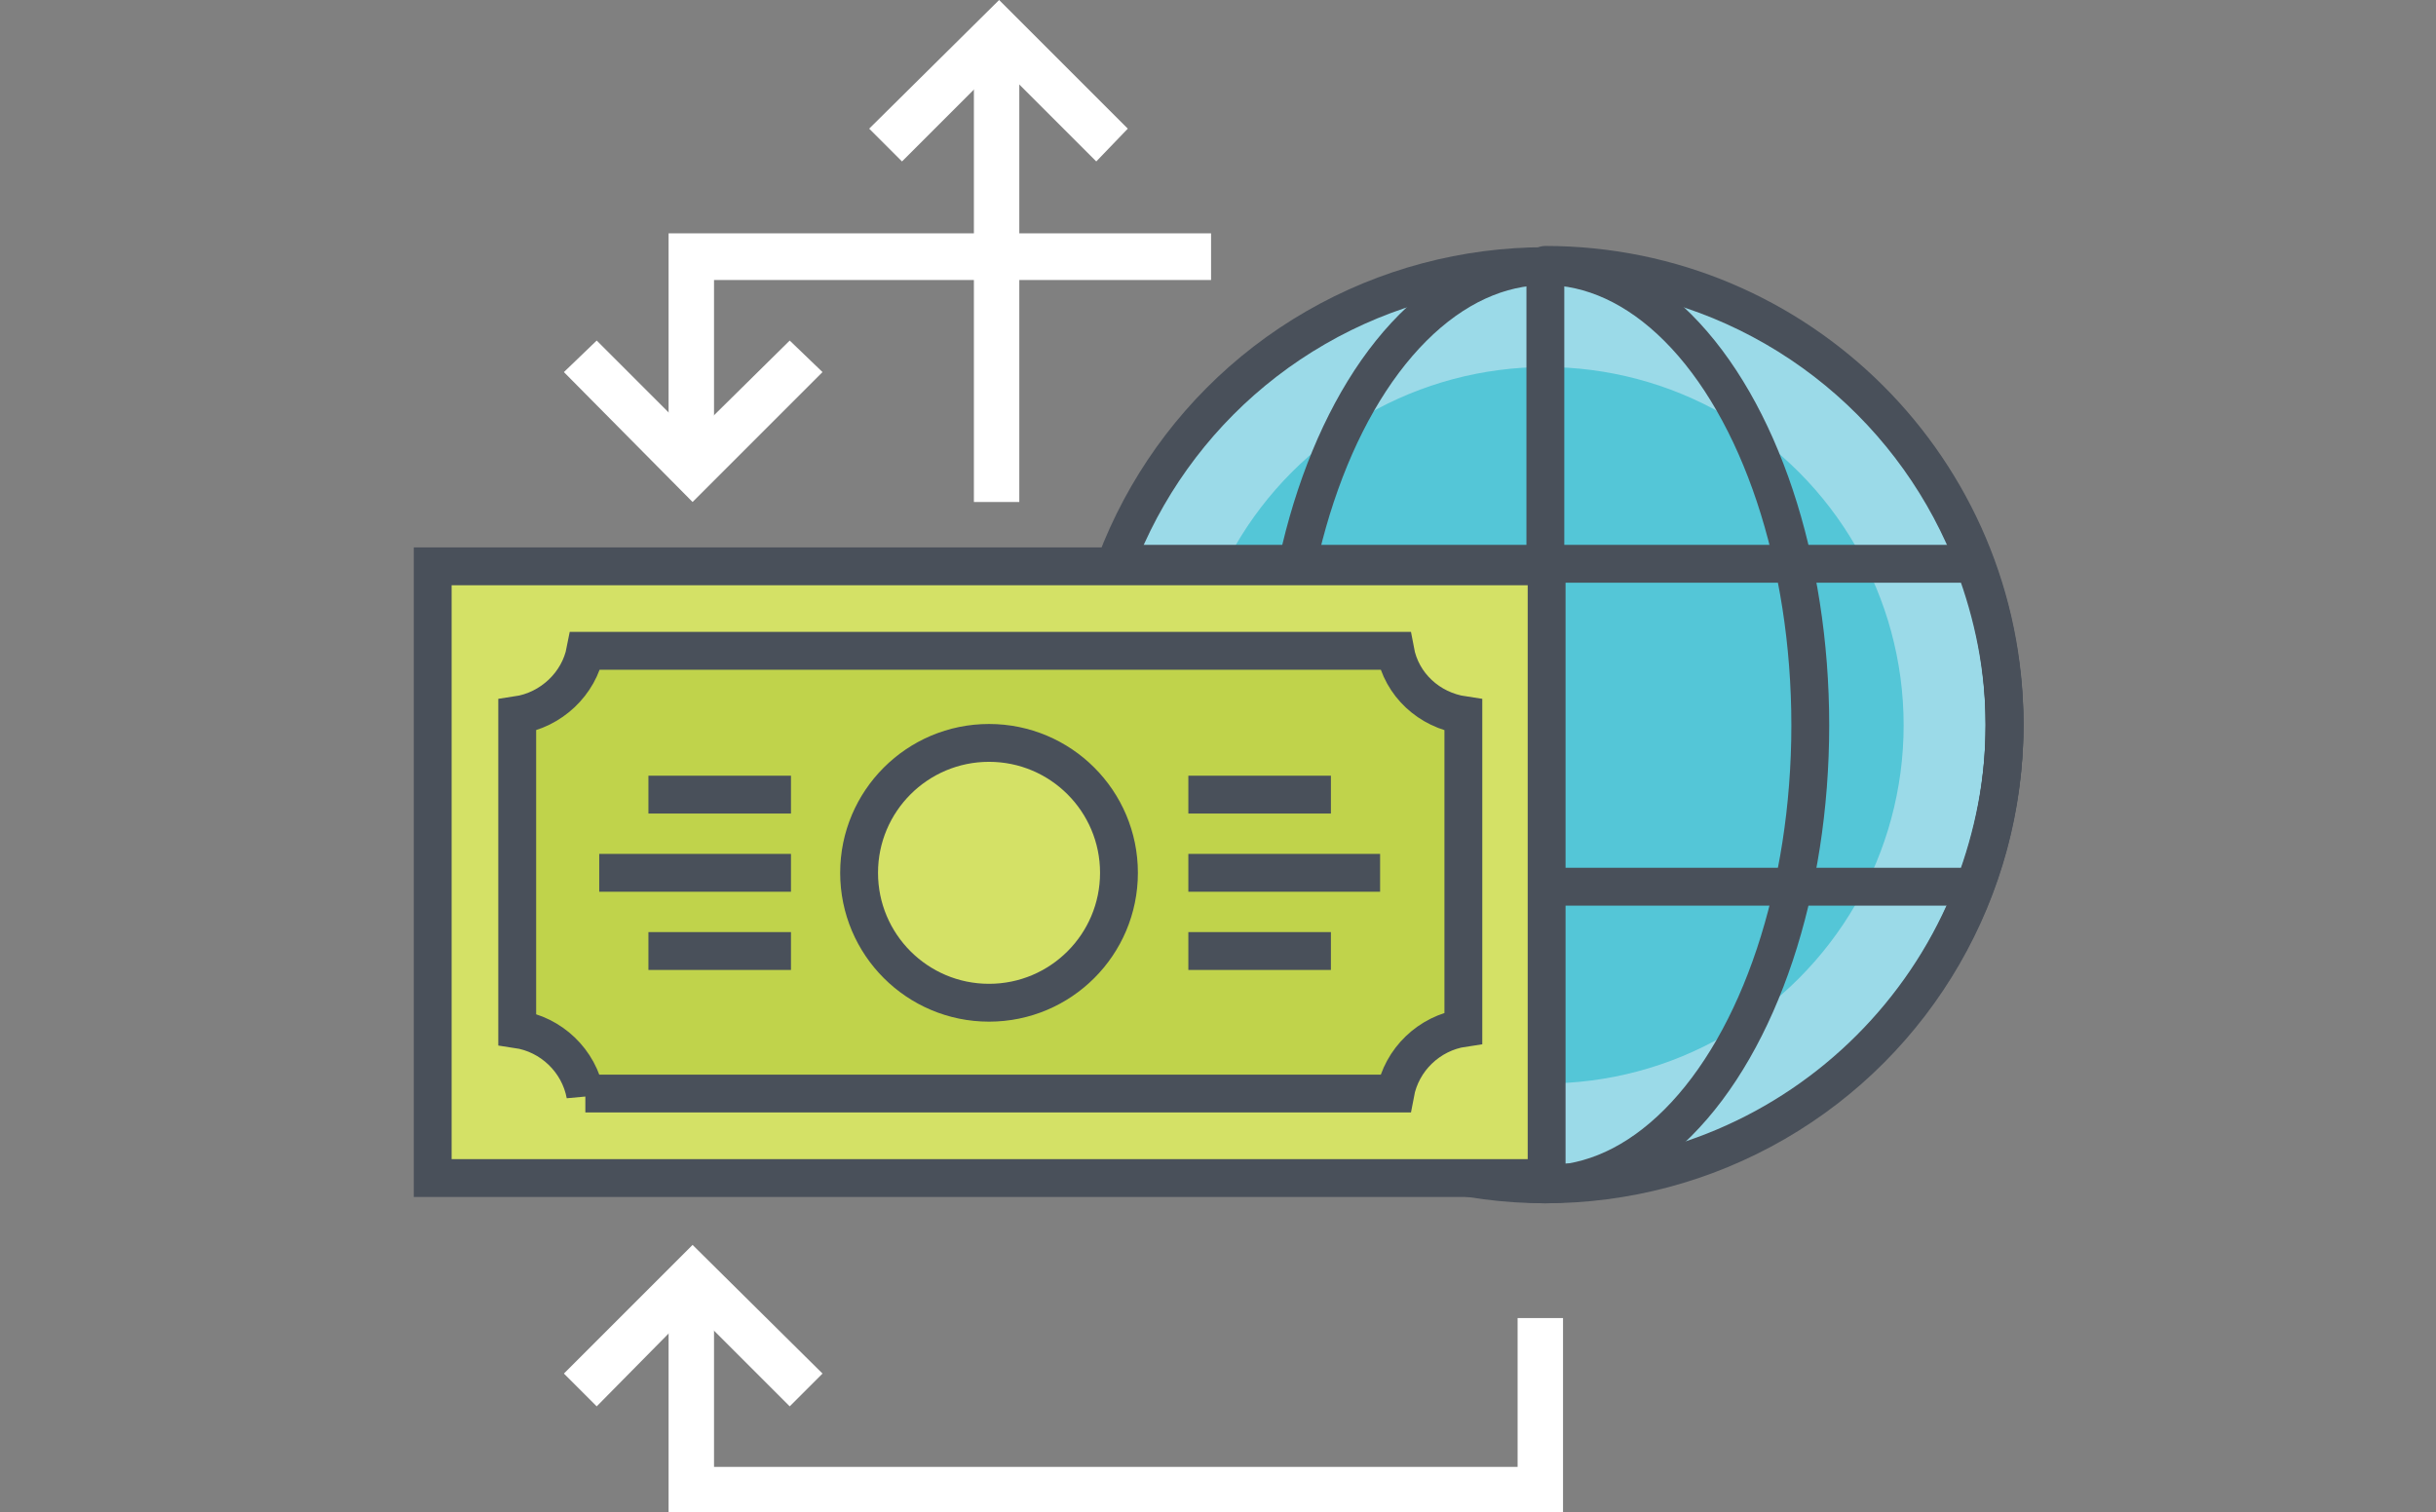
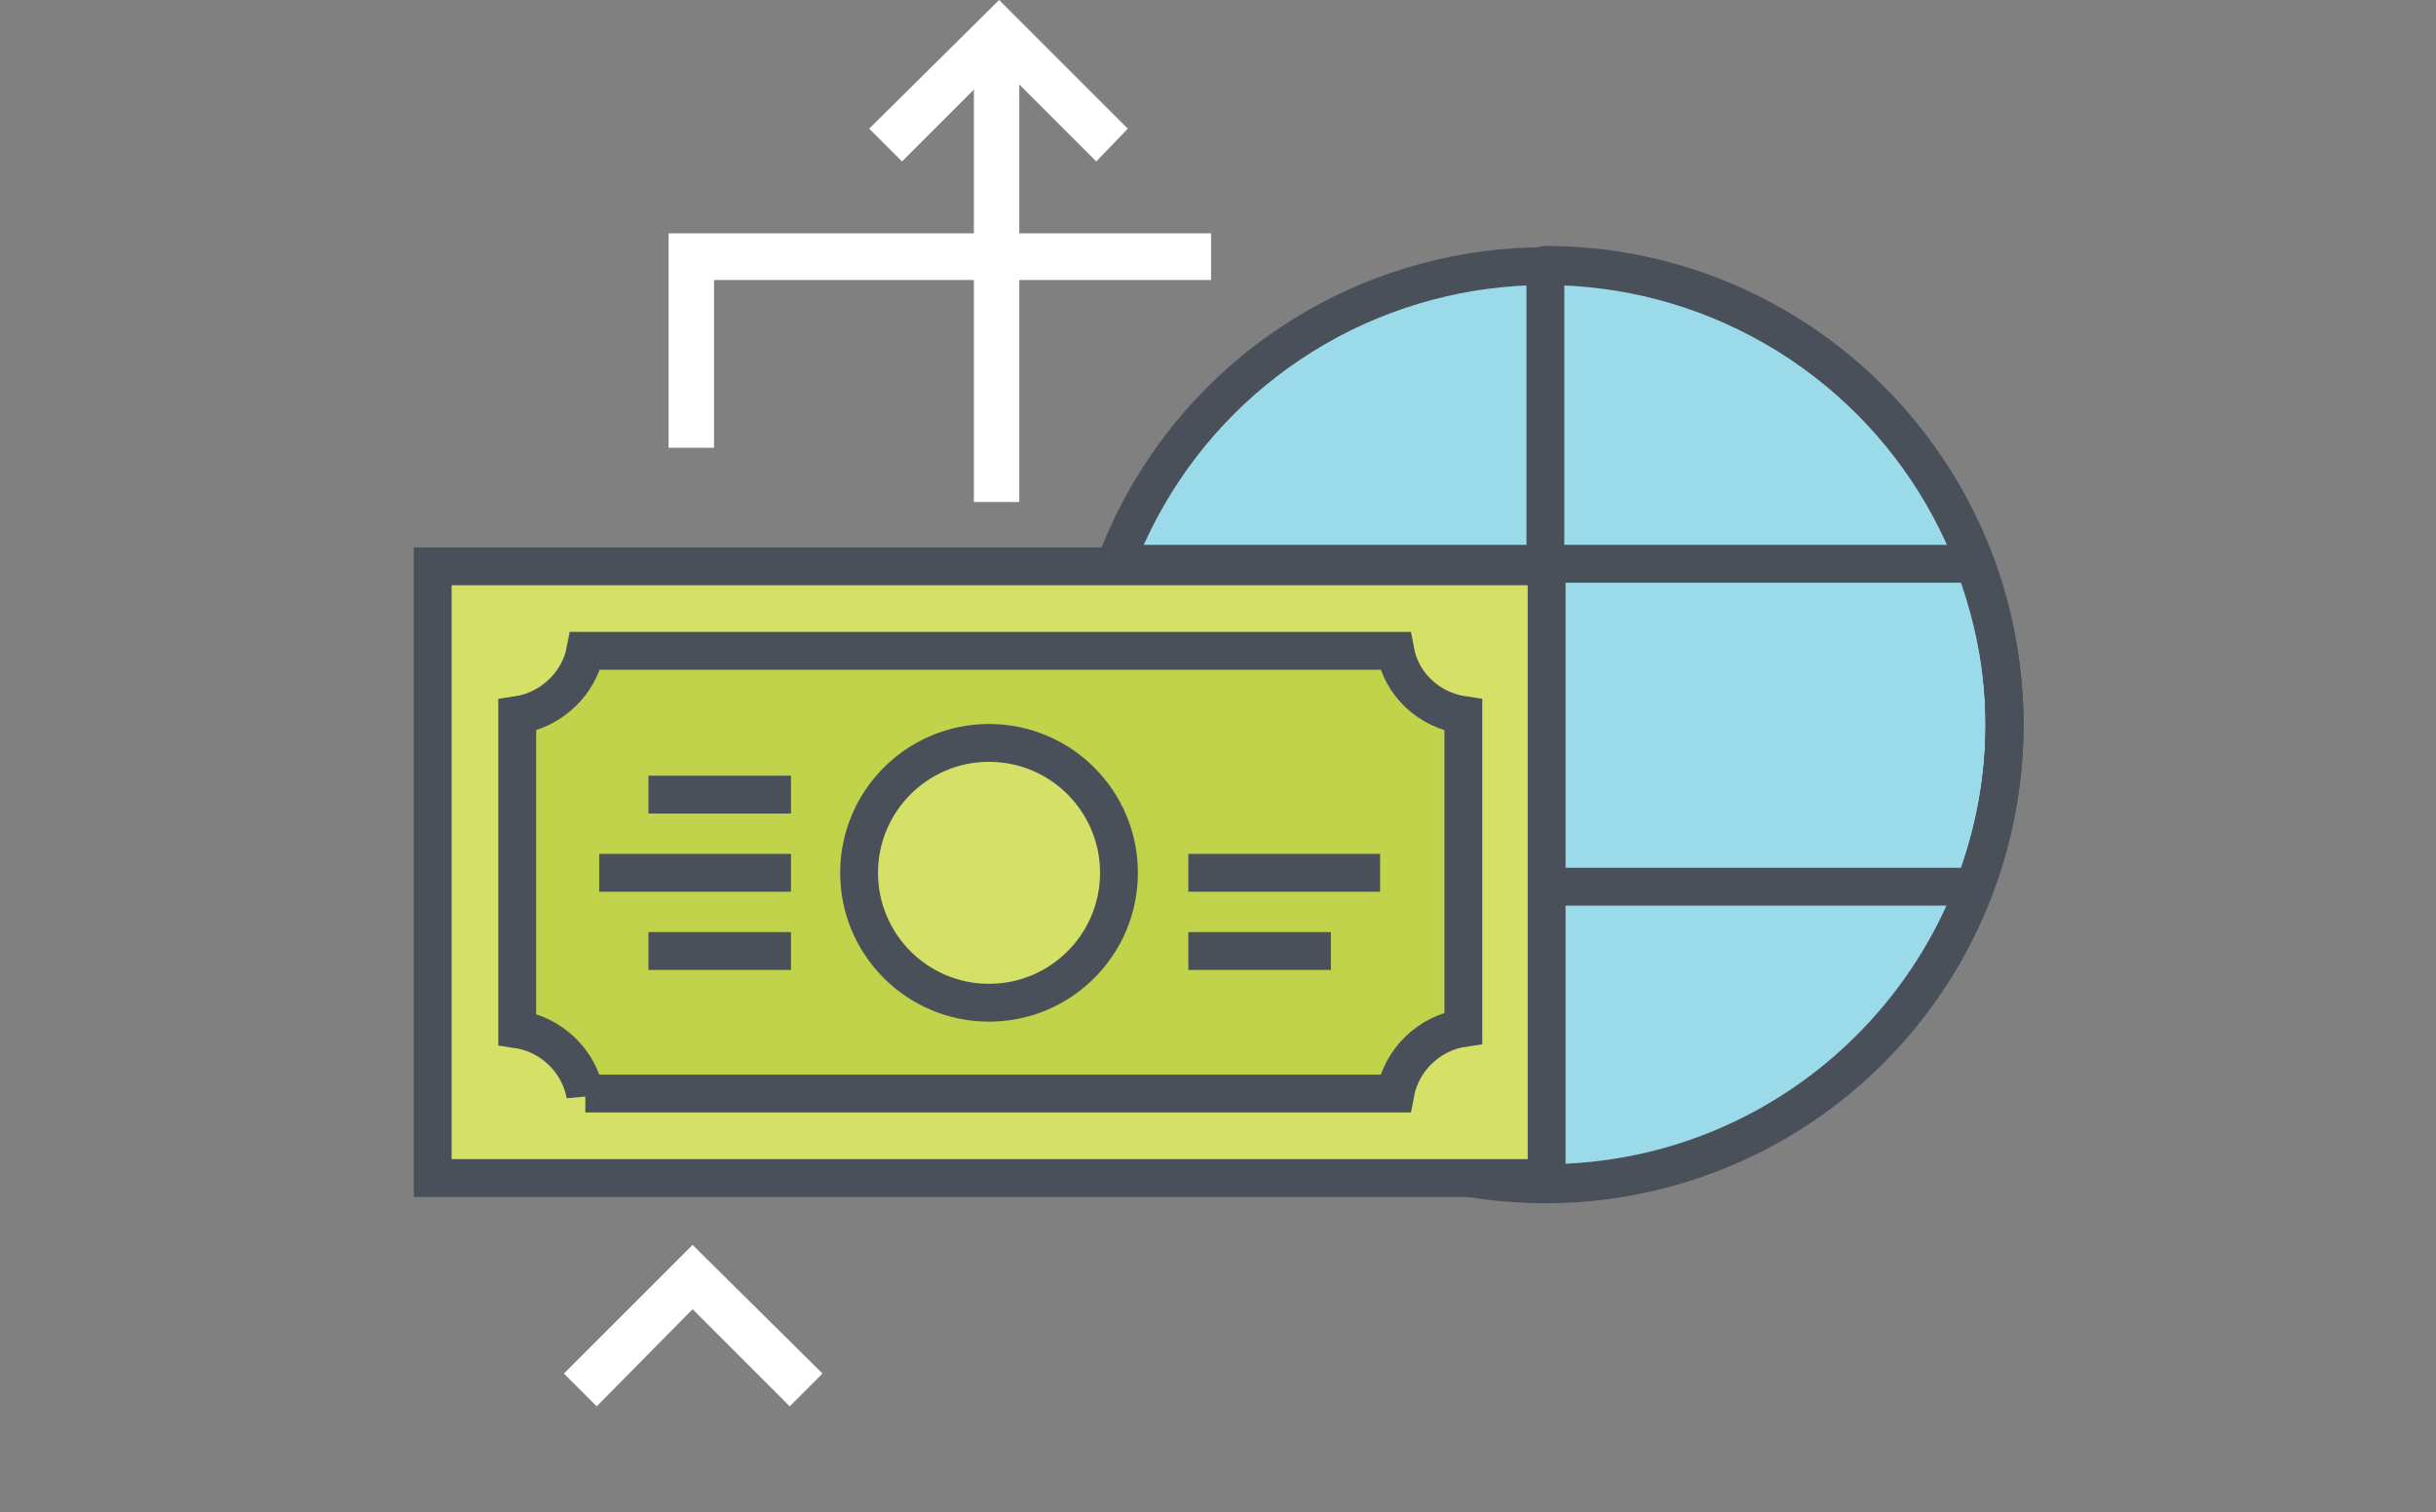
<svg xmlns="http://www.w3.org/2000/svg" version="1.1" id="Layer_1" x="0px" y="0px" viewBox="0 0 193.1 119.9" style="enable-background:new 0 0 193.1 119.9;" xml:space="preserve">
  <rect x="0" y="0" width="193.1" height="119.9" fill="#808080" stroke="none" />
  <style type="text/css">
	.st0{fill:#9BDAE8;}
	.st1{fill:#54C6D7;}
	.st2{fill:none;stroke:#49505A;stroke-width:3;stroke-linecap:round;stroke-linejoin:round;}
	.st3{fill:#D4E166;stroke:#49505A;stroke-width:3;stroke-miterlimit:10;}
	.st4{fill:#C0D34B;stroke:#49505A;stroke-width:3;stroke-miterlimit:10;}
	.st5{fill:none;stroke:#49505A;stroke-width:3;stroke-miterlimit:10;}
	.st6{fill:#FFFFFF;}
</style>
  <g>
    <g>
      <circle class="st0" cx="122.5" cy="57.5" r="36" />
-       <circle class="st1" cx="122.5" cy="57.5" r="28.4" />
      <g>
        <circle class="st2" cx="122.5" cy="57.5" r="36.4" />
-         <ellipse class="st2" cx="122.5" cy="57.5" rx="21" ry="36.4" />
        <path class="st2" d="M122.5,93.8c20.1,0,36.4-16.3,36.4-36.4c0-20.1-16.3-36.4-36.4-36.4V93.8z" />
        <path class="st2" d="M86.1,57.5c0,4.5,0.9,8.8,2.4,12.8h68c1.5-4,2.4-8.3,2.4-12.8c0-4.5-0.9-8.8-2.4-12.8h-68     C87,48.7,86.1,53,86.1,57.5z" />
      </g>
    </g>
    <g>
      <g>
        <rect x="34.3" y="44.9" class="st3" width="88.3" height="48.5" />
        <path class="st4" d="M46.4,86.8c-0.5-2.7-2.7-4.8-5.4-5.2V56.7c2.7-0.4,4.9-2.5,5.4-5.1h64.2c0.5,2.7,2.7,4.7,5.4,5.1v24.8     c-2.7,0.4-4.9,2.5-5.4,5.2H46.4z" />
        <circle class="st3" cx="78.4" cy="69.2" r="10.3" />
        <g>
          <g>
            <line class="st5" x1="94.2" y1="69.2" x2="109.4" y2="69.2" />
            <g>
-               <line class="st5" x1="94.2" y1="63" x2="105.5" y2="63" />
              <line class="st5" x1="94.2" y1="75.4" x2="105.5" y2="75.4" />
            </g>
          </g>
          <g>
            <line class="st5" x1="62.7" y1="69.2" x2="47.5" y2="69.2" />
            <g>
              <line class="st5" x1="62.7" y1="75.4" x2="51.4" y2="75.4" />
              <line class="st5" x1="62.7" y1="63" x2="51.4" y2="63" />
            </g>
          </g>
        </g>
      </g>
    </g>
    <polygon class="st6" points="56.6,35.5 53,35.5 53,18.5 96,18.5 96,22.2 56.6,22.2  " />
-     <polygon class="st6" points="54.9,39.8 44.7,29.5 47.3,27 54.9,34.6 62.6,27 65.2,29.5  " />
-     <polygon class="st6" points="123.9,119.9 53,119.9 53,102.9 56.6,102.9 56.6,116.3 120.3,116.3 120.3,104.5 123.9,104.5  " />
    <polygon class="st6" points="62.6,111.5 54.9,103.8 47.3,111.5 44.7,108.9 54.9,98.7 65.2,108.9  " />
    <rect x="77.2" y="4.3" class="st6" width="3.6" height="35.5" />
    <polygon class="st6" points="86.9,12.8 79.2,5.1 71.5,12.8 68.9,10.2 79.2,0 89.4,10.2  " />
  </g>
</svg>